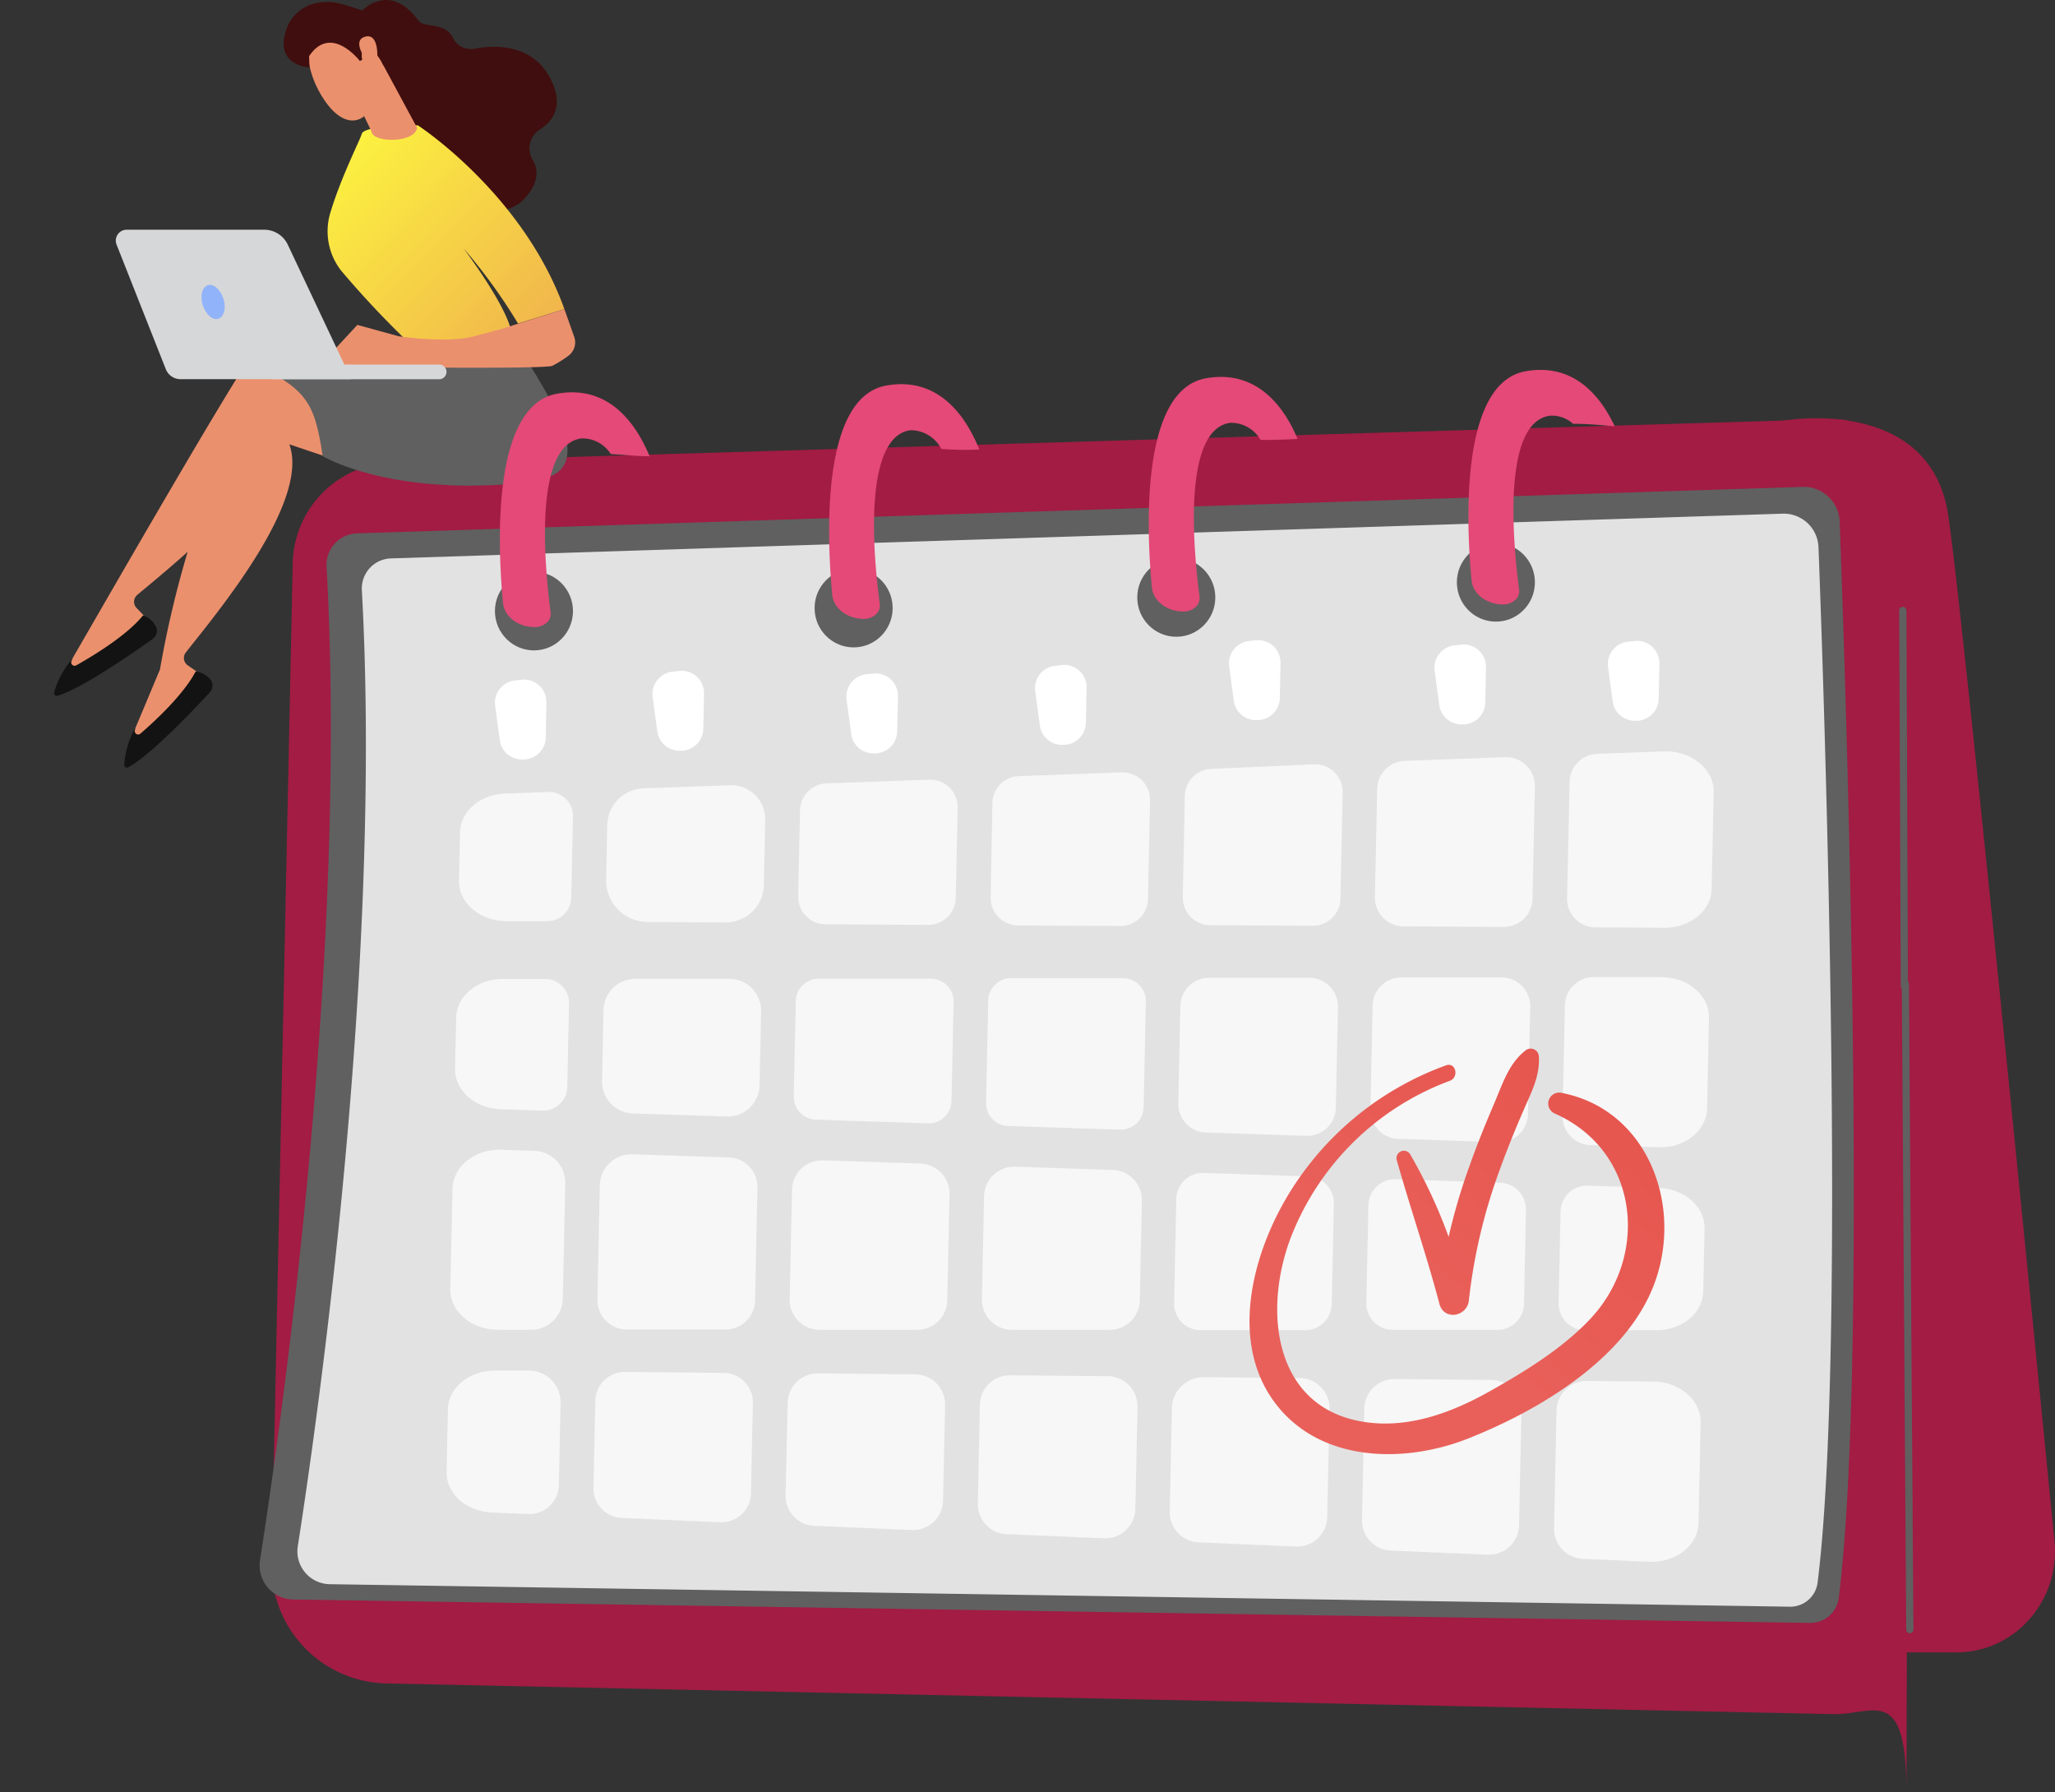
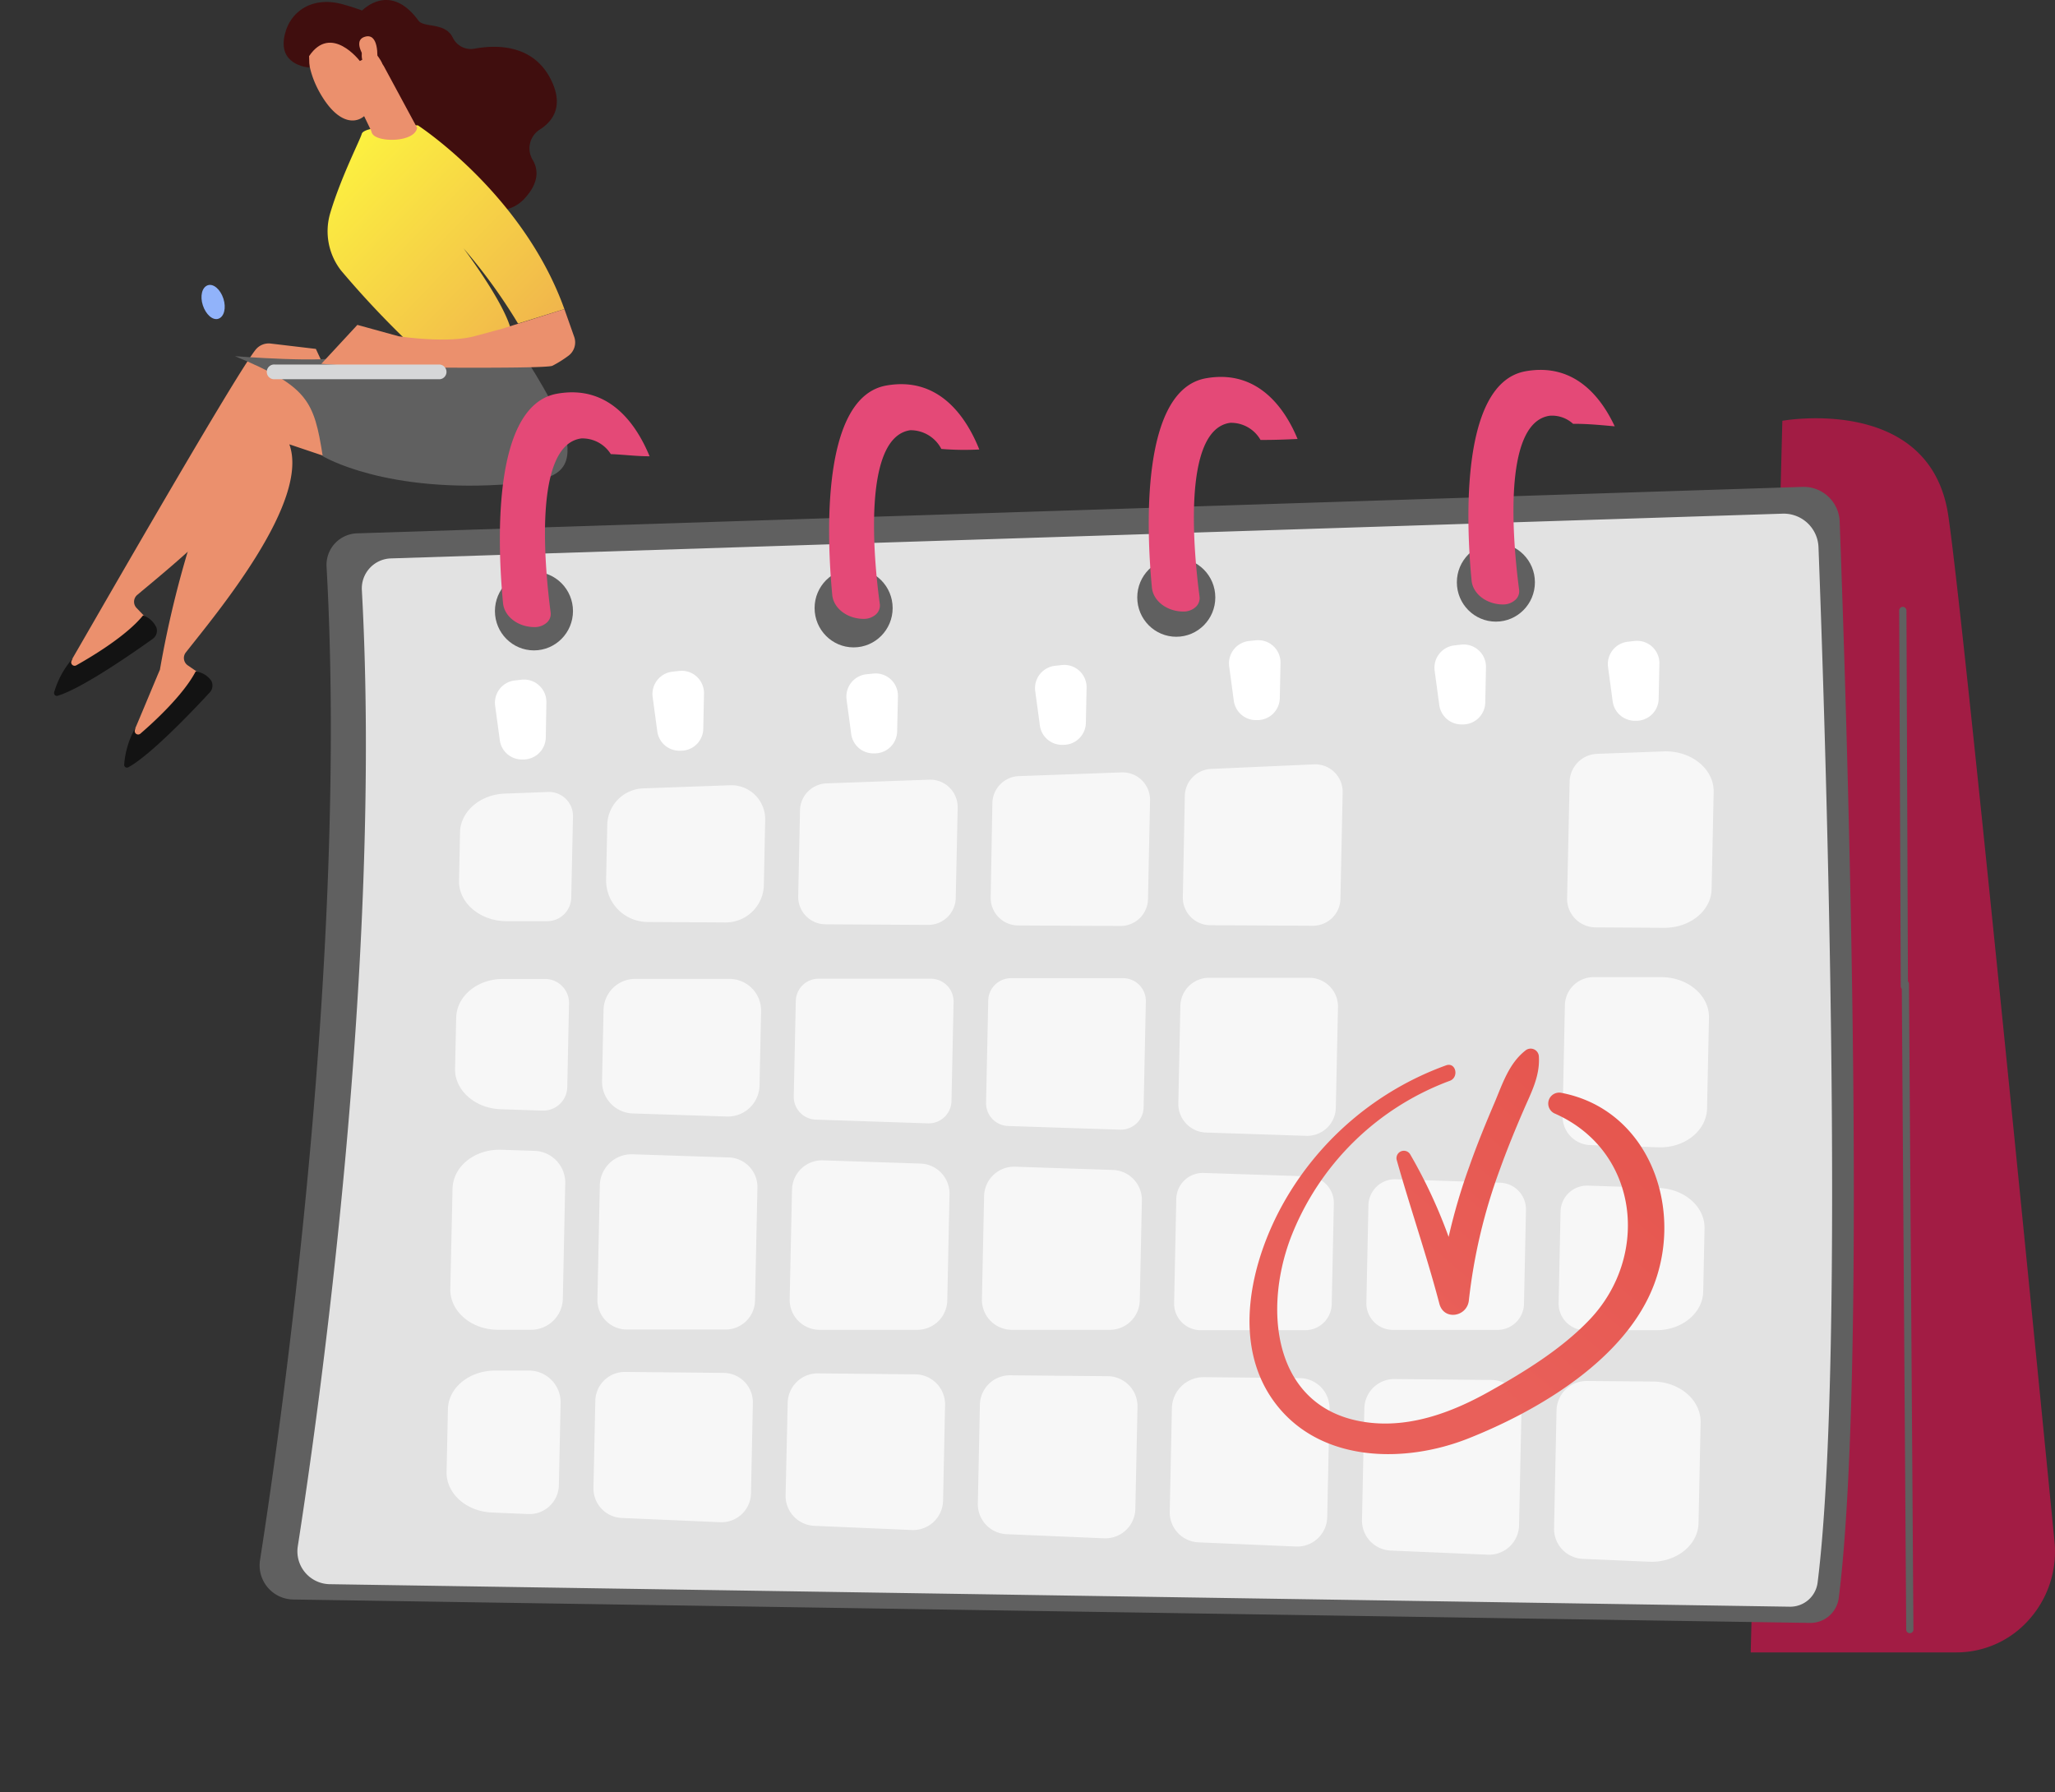
<svg xmlns="http://www.w3.org/2000/svg" xmlns:xlink="http://www.w3.org/1999/xlink" id="Capa_1" data-name="Capa 1" viewBox="0 0 342.26 298.48">
  <rect x="0" y="0" width="342.26" height="298.48" fill="#333333" stroke="none" />
  <defs>
    <style>.cls-1{fill:#a21c44;}.cls-2{fill:#606060;}.cls-3{fill:#e2e2e2;}.cls-4,.cls-5{fill:#fff;}.cls-4{opacity:0.72;}.cls-6{fill:url(#linear-gradient);}.cls-7{fill:url(#linear-gradient-2);}.cls-8{fill:#e44977;}.cls-9{fill:#eb906d;}.cls-10{fill:#131313;}.cls-11{fill:#400e0e;}.cls-12{fill:url(#linear-gradient-3);}.cls-13{fill:#d6d7d8;}.cls-14{fill:#91b3fa;}</style>
    <linearGradient id="linear-gradient" x1="310.77" y1="119.85" x2="228.95" y2="216.21" gradientUnits="userSpaceOnUse">
      <stop offset="0" stop-color="#e1473d" />
      <stop offset="1" stop-color="#e9605a" />
    </linearGradient>
    <linearGradient id="linear-gradient-2" x1="315.66" y1="124" x2="233.84" y2="220.36" xlink:href="#linear-gradient" />
    <linearGradient id="linear-gradient-3" x1="21026.87" y1="24.09" x2="20926.88" y2="120.53" gradientTransform="matrix(-1, 0, 0, 1, 21080.9, 0)" gradientUnits="userSpaceOnUse">
      <stop offset="0" stop-color="#fdf53f" />
      <stop offset="1" stop-color="#d93c65" />
    </linearGradient>
  </defs>
  <path class="cls-1" d="M342.18,256.76c-4.37-44.42-15.3-154.76-17.69-170.88-3-20.27-27.64-15.8-27.64-15.8L291.58,275.2h34.35A16.11,16.11,0,0,0,338,269.67,17,17,0,0,0,342.18,256.76Z" />
-   <path class="cls-1" d="M64.25,280.37a19.53,19.53,0,0,1-19-20L48.75,93.85A17.18,17.18,0,0,1,65.35,77L305.09,69.8c7.13-.21,13,5.57,13,37.76l-.57,190.92c0-18.24-5.53-12.82-12.24-13Z" />
  <path class="cls-2" d="M48.8,266.39a5.68,5.68,0,0,1-5.49-6.57C46.85,237.14,58,159.15,54.39,94.39a5.25,5.25,0,0,1,5-5.56l240.82-7.74a6,6,0,0,1,6.19,5.82c1,27.23,4.84,139.34-.15,179.19a4.76,4.76,0,0,1-4.8,4.19Z" />
  <path class="cls-3" d="M54.89,263.84a5.47,5.47,0,0,1-5.29-6.33C53,235.69,63.7,160.64,60.27,98.32A5,5,0,0,1,65.12,93l231.75-7.45a5.8,5.8,0,0,1,6,5.6c1,26.2,4.65,134.09-.15,172.44a4.59,4.59,0,0,1-4.62,4Z" />
  <path class="cls-4" d="M197.33,132.56,197,149.39a4.59,4.59,0,0,0,4.54,4.7l17.12.09a4.58,4.58,0,0,0,4.59-4.5l.37-17.69a4.58,4.58,0,0,0-4.77-4.69l-17.13.76A4.59,4.59,0,0,0,197.33,132.56Z" />
  <path class="cls-4" d="M137.47,153.94l17.12.1a4.58,4.58,0,0,0,4.59-4.5l.32-15a4.58,4.58,0,0,0-4.73-4.69l-17.13.62a4.58,4.58,0,0,0-4.4,4.5l-.3,14.33A4.57,4.57,0,0,0,137.47,153.94Z" />
  <path class="cls-4" d="M152.47,228.89l-16.28-.16a5,5,0,0,0-5,4.92L130.84,249a5,5,0,0,0,4.77,5.12l16.27.7a5,5,0,0,0,5.19-4.91L157.4,234A5,5,0,0,0,152.47,228.89Z" />
  <path class="cls-4" d="M125.08,248.65l.31-15a4.91,4.91,0,0,0-4.84-5l-16.46-.16a4.91,4.91,0,0,0-4.94,4.83l-.31,14.49a4.92,4.92,0,0,0,4.69,5l16.44.71A4.92,4.92,0,0,0,125.08,248.65Z" />
  <path class="cls-4" d="M126.5,180.79l.26-12.34a5.28,5.28,0,0,0-5.27-5.42l-15.72,0a5.28,5.28,0,0,0-5.25,5.19l-.25,11.8a5.3,5.3,0,0,0,5.09,5.42l15.7.51A5.28,5.28,0,0,0,126.5,180.79Z" />
  <path class="cls-4" d="M125.75,216.65l.4-18.88a4.92,4.92,0,0,0-4.74-5l-16.07-.53a5.29,5.29,0,0,0-5.44,5.19l-.4,19a4.91,4.91,0,0,0,4.9,5h16.45A4.92,4.92,0,0,0,125.75,216.65Z" />
  <path class="cls-4" d="M169.49,154.13l17.12.09a4.58,4.58,0,0,0,4.59-4.5l.34-16.39a4.57,4.57,0,0,0-4.73-4.69l-17.13.62a4.58,4.58,0,0,0-4.4,4.5L165,149.43A4.59,4.59,0,0,0,169.49,154.13Z" />
  <path class="cls-4" d="M157.77,216.57l.37-17.66a5,5,0,0,0-4.81-5.12l-16.28-.54a5,5,0,0,0-5.14,4.91l-.39,18.19a5,5,0,0,0,5,5.13h16.29A5,5,0,0,0,157.77,216.57Z" />
  <path class="cls-4" d="M187.05,162.91l-18.69,0a3.8,3.8,0,0,0-3.77,3.73l-.36,17a3.8,3.8,0,0,0,3.66,3.89l18.68.61a3.79,3.79,0,0,0,3.9-3.72l.37-17.62A3.8,3.8,0,0,0,187.05,162.91Z" />
  <path class="cls-4" d="M196.59,167.57l-.34,16.16a4.77,4.77,0,0,0,4.59,4.89l16.74.55a4.77,4.77,0,0,0,4.9-4.68l.36-16.75a4.78,4.78,0,0,0-4.76-4.89l-16.75,0A4.77,4.77,0,0,0,196.59,167.57Z" />
  <path class="cls-4" d="M135.89,186.47l18.68.62a3.8,3.8,0,0,0,3.9-3.73l.35-16.51A3.8,3.8,0,0,0,155,163l-18.69,0a3.79,3.79,0,0,0-3.77,3.73l-.34,15.86A3.8,3.8,0,0,0,135.89,186.47Z" />
  <path class="cls-4" d="M185.32,194.85l-16.27-.54a5,5,0,0,0-5.15,4.91l-.36,17.13a5,5,0,0,0,5,5.13h16.29a5,5,0,0,0,5-4.91l.35-16.6A5,5,0,0,0,185.32,194.85Z" />
  <path class="cls-4" d="M217.88,195.92l-17.41-.57a4.42,4.42,0,0,0-4.56,4.34L195.55,217a4.43,4.43,0,0,0,4.41,4.54h17.43a4.43,4.43,0,0,0,4.41-4.35l.35-16.68A4.43,4.43,0,0,0,217.88,195.92Z" />
  <path class="cls-4" d="M107.85,153.55l13,.08a6.36,6.36,0,0,0,6.37-6.25l.22-10.8a5.65,5.65,0,0,0-5.83-5.8l-14.47.52a6.21,6.21,0,0,0-6,6.11l-.19,9A6.93,6.93,0,0,0,107.85,153.55Z" />
  <path class="cls-4" d="M93.37,233.69a5.29,5.29,0,0,0-5.21-5.43l-5.66,0c-4.31,0-7.82,2.82-7.9,6.43l-.22,10.45c-.08,3.58,3.26,6.58,7.53,6.76l6.07.26a4.91,4.91,0,0,0,5.1-4.83Z" />
  <path class="cls-4" d="M275.38,230.09,264.24,230a5,5,0,0,0-5,4.92l-.41,19.58a5,5,0,0,0,4.77,5.12l11.08.48c4.42.19,8.13-2.72,8.21-6.43l.35-16.79C283.29,233.18,279.76,230.14,275.38,230.09Z" />
  <path class="cls-4" d="M82.94,221.47h5.53a5.29,5.29,0,0,0,5.27-5.19l.4-19.19a5.29,5.29,0,0,0-5.09-5.42l-5.56-.18c-4.39-.15-8,2.74-8.12,6.43L75,214.7C74.94,218.41,78.52,221.47,82.94,221.47Z" />
  <path class="cls-4" d="M83.41,184.74l7,.23A4,4,0,0,0,94.48,181l.29-13.86a4,4,0,0,0-4-4.1l-7,0c-4.26,0-7.71,2.86-7.79,6.43L75.79,178C75.72,181.58,79.11,184.6,83.41,184.74Z" />
  <path class="cls-4" d="M277.15,125.14l-11.16.41a4.76,4.76,0,0,0-4.57,4.68L261,149.56a4.76,4.76,0,0,0,4.72,4.89l11.49.07c4.29,0,7.78-2.84,7.86-6.44l.34-16.17C285.5,128.09,281.7,125,277.15,125.14Z" />
  <path class="cls-4" d="M184.49,229.2l-16.29-.15a5,5,0,0,0-5,4.91l-.34,16.43a5,5,0,0,0,4.77,5.12l16.27.69a5,5,0,0,0,5.19-4.91l.36-17A5,5,0,0,0,184.49,229.2Z" />
  <path class="cls-4" d="M276.68,162.74l-11.31,0a4.78,4.78,0,0,0-4.74,4.69l-.38,18.39a4.77,4.77,0,0,0,4.59,4.89l11.36.37c4.38.15,8-2.75,8.11-6.43l.32-15.15C284.71,165.8,281.11,162.74,276.68,162.74Z" />
  <path class="cls-4" d="M276.27,197.85l-11.81-.39a4.42,4.42,0,0,0-4.55,4.35L259.59,217a4.43,4.43,0,0,0,4.41,4.54h11.87c4.26,0,7.72-2.85,7.8-6.43l.22-10.45C284,201,280.57,198,276.27,197.85Z" />
  <path class="cls-4" d="M227.91,200.75l-.34,16.2a4.43,4.43,0,0,0,4.41,4.54h17.43a4.42,4.42,0,0,0,4.41-4.35l.33-15.63a4.43,4.43,0,0,0-4.27-4.53l-17.41-.58A4.43,4.43,0,0,0,227.91,200.75Z" />
  <path class="cls-4" d="M248.51,229.83l-16.28-.16a5,5,0,0,0-5,4.92l-.39,18.52a5,5,0,0,0,4.77,5.13l16.27.69A5,5,0,0,0,253,254l.4-19.06A5,5,0,0,0,248.51,229.83Z" />
  <path class="cls-4" d="M84.32,153.42l6.82,0a4,4,0,0,0,4-3.93L95.43,136a4,4,0,0,0-4.13-4.1l-7.21.27c-4.13.14-7.4,3-7.47,6.42l-.17,8.09C76.37,150.34,79.92,153.39,84.32,153.42Z" />
  <path class="cls-4" d="M216.49,229.52l-16-.16a5.28,5.28,0,0,0-5.31,5.19l-.36,17.2a5,5,0,0,0,4.77,5.12l16.27.7a5,5,0,0,0,5.19-4.92l.38-18A5,5,0,0,0,216.49,229.52Z" />
-   <path class="cls-4" d="M229.37,131.39l-.38,18a4.78,4.78,0,0,0,4.72,4.89l16.75.09a4.77,4.77,0,0,0,4.78-4.68l.39-18.69a4.77,4.77,0,0,0-4.92-4.89l-16.76.61A4.76,4.76,0,0,0,229.37,131.39Z" />
-   <path class="cls-4" d="M228.61,167.51l-.36,17.28a4.76,4.76,0,0,0,4.59,4.88l16.74.55a4.75,4.75,0,0,0,4.9-4.68l.38-17.86a4.78,4.78,0,0,0-4.76-4.89l-16.75,0A4.78,4.78,0,0,0,228.61,167.51Z" />
  <path class="cls-5" d="M82.47,117.56l.77,5.7a3.71,3.71,0,0,0,3.6,3.23h.26a3.74,3.74,0,0,0,3.8-3.66L91,117a3.73,3.73,0,0,0-4.12-3.8l-1.16.13A3.73,3.73,0,0,0,82.47,117.56Z" />
  <path class="cls-5" d="M108.7,116.09l.77,5.7a3.72,3.72,0,0,0,3.6,3.24h.27a3.72,3.72,0,0,0,3.79-3.66l.12-5.83a3.72,3.72,0,0,0-4.12-3.8l-1.16.13A3.74,3.74,0,0,0,108.7,116.09Z" />
  <path class="cls-5" d="M141,116.54l.77,5.7a3.71,3.71,0,0,0,3.6,3.23h.26a3.73,3.73,0,0,0,3.79-3.66l.13-5.83a3.72,3.72,0,0,0-4.12-3.8l-1.16.12A3.74,3.74,0,0,0,141,116.54Z" />
  <path class="cls-5" d="M172.42,115.12l.77,5.7a3.72,3.72,0,0,0,3.6,3.23h.27a3.73,3.73,0,0,0,3.79-3.66l.12-5.83a3.72,3.72,0,0,0-4.11-3.8l-1.16.13A3.74,3.74,0,0,0,172.42,115.12Z" />
  <path class="cls-5" d="M204.72,111l.77,5.7a3.72,3.72,0,0,0,3.6,3.23h.27a3.73,3.73,0,0,0,3.79-3.66l.12-5.83a3.72,3.72,0,0,0-4.11-3.8l-1.17.12A3.75,3.75,0,0,0,204.72,111Z" />
  <path class="cls-5" d="M238.94,111.71l.77,5.7a3.73,3.73,0,0,0,3.6,3.24h.27a3.72,3.72,0,0,0,3.79-3.66l.12-5.83a3.72,3.72,0,0,0-4.12-3.8l-1.16.13A3.74,3.74,0,0,0,238.94,111.71Z" />
  <path class="cls-5" d="M267.82,111.1l.77,5.7a3.73,3.73,0,0,0,3.6,3.24h.27a3.72,3.72,0,0,0,3.79-3.66l.12-5.83a3.72,3.72,0,0,0-4.12-3.8l-1.16.13A3.74,3.74,0,0,0,267.82,111.1Z" />
  <path class="cls-6" d="M256.3,176a1.37,1.37,0,0,0-2.29-1c-2.65,2.1-3.73,5.38-5,8.43-1.52,3.56-3,7.15-4.28,10.8A98.29,98.29,0,0,0,241.27,206a85.1,85.1,0,0,0-6.41-13.76,1.23,1.23,0,0,0-2.25.9c2.25,8,5,15.93,7.12,24,.75,2.85,4.62,2.18,4.91-.57a92.1,92.1,0,0,1,5.13-21.72c1.21-3.37,2.56-6.68,4-10C255,182,256.49,179.26,256.3,176Z" />
  <path class="cls-7" d="M260,182a1.82,1.82,0,0,0-1,3.48c14,6.22,15.84,23.73,5.72,34.33-4.68,4.91-10.9,8.71-16.78,12s-12.62,5.86-19.55,5.16c-16-1.63-18.23-18.09-13.43-30.8A45.25,45.25,0,0,1,241.48,180c1.56-.59,1-3.15-.64-2.57a51,51,0,0,0-27,22.79c-5.5,9.74-8.8,23.49-1.6,33.27,7.46,10.13,21.62,10.31,32.28,6.09,11.74-4.65,26.34-13.26,31-25.75C280.42,200.72,274.38,184.72,260,182Z" />
  <path class="cls-2" d="M318.08,272a.6.6,0,0,1-.6-.6l-.74-107.51a.62.62,0,0,1,.6-.62h0a.6.6,0,0,1,.6.61l.74,107.51a.6.6,0,0,1-.6.61Z" />
  <path class="cls-2" d="M317.18,164.84a.6.6,0,0,1-.61-.6l-.26-62.55a.61.61,0,0,1,.6-.62h0a.62.62,0,0,1,.61.61l.25,62.55a.59.59,0,0,1-.6.61Z" />
  <ellipse class="cls-2" cx="88.93" cy="101.77" rx="6.5" ry="6.55" />
  <ellipse class="cls-2" cx="142.17" cy="101.27" rx="6.5" ry="6.55" />
  <ellipse class="cls-2" cx="195.91" cy="99.5" rx="6.5" ry="6.55" />
  <ellipse class="cls-2" cx="249.14" cy="96.98" rx="6.5" ry="6.55" />
  <path class="cls-8" d="M268.93,71c-2.3-4.92-6.75-10.61-14.84-9.17-10.94,1.94-9.91,25.34-9,34.84.21,2.24,2.5,4,5.25,4a3,3,0,0,0,2-.73,1.92,1.92,0,0,0,.67-1.7c-.94-7.18-3-27.86,5.1-29A5.19,5.19,0,0,1,262,70.59C264.31,70.56,266.62,70.8,268.93,71Z" />
  <path class="cls-8" d="M216.11,73.11C214,68,209.47,61.47,200.85,63c-10.94,1.94-9.91,25.35-9,34.85.21,2.24,2.5,4,5.26,4a3,3,0,0,0,2-.73,2,2,0,0,0,.68-1.7c-.95-7.18-3-27.88,5.09-29a5.64,5.64,0,0,1,5.06,2.85C212,73.28,214.05,73.21,216.11,73.11Z" />
  <path class="cls-8" d="M163.1,74.86c-2.06-5.16-6.56-12.24-15.49-10.65-10.93,1.94-9.9,25.36-9,34.86.2,2.23,2.49,4,5.25,4a3,3,0,0,0,2-.72,2,2,0,0,0,.68-1.7c-1-7.19-3-27.89,5.09-29a5.77,5.77,0,0,1,5.15,3.12A47.93,47.93,0,0,0,163.1,74.86Z" />
  <path class="cls-9" d="M12,109.78c.05,0,27-47.13,30.59-51.56a2.79,2.79,0,0,1,2.51-1l7.51.89,8.82,19.08L46.76,68.63c1.45,10.05-17.43,25-23.9,30.45a1.49,1.49,0,0,0-.12,2.17l2.59,2.7a29.59,29.59,0,0,1-14.67,8.34Z" />
  <path class="cls-10" d="M23.83,102.49a3.84,3.84,0,0,1,2.21,2,1.67,1.67,0,0,1-.63,1.93c-2.72,1.95-11.68,8.23-15.81,9.46a.47.47,0,0,1-.59-.55,14.91,14.91,0,0,1,3.11-5.69l-.2.41a.57.57,0,0,0,.8.75C15.48,109.25,21.12,105.84,23.83,102.49Z" />
  <path class="cls-9" d="M22.5,121.34c.05,0,4.08-9.75,4.13-9.78A171.19,171.19,0,0,1,42,64.66a2.81,2.81,0,0,1,2.26-1.5l7.53-.65,12.5,16.91L48.19,74c3.46,9.55-12,28-17.24,34.66a1.49,1.49,0,0,0,.32,2.15l3.08,2.12a29.62,29.62,0,0,1-12.67,11.14Z" />
  <path class="cls-10" d="M32.59,111.82a3.79,3.79,0,0,1,2.57,1.51,1.69,1.69,0,0,1-.23,2c-2.26,2.45-9.77,10.42-13.57,12.46a.46.46,0,0,1-.68-.42,14.75,14.75,0,0,1,1.89-6.2l-.11.43a.57.57,0,0,0,.93.58C25.78,120.13,30.61,115.64,32.59,111.82Z" />
  <path class="cls-2" d="M87.08,59s6.82,10.14,7.37,14.77-1.88,6.22-9,6.81c-21.23,1.75-31.7-4.61-31.7-4.61-1.45-9.26-2.48-11.61-14.61-16.65,0,0,15.34,1.22,18.43,0S87.08,59,87.08,59Z" />
  <path class="cls-11" d="M59.9,2.16s4.75-5.62,9.79,1.27c.92,1.25,4.43.22,5.72,2.83A3.32,3.32,0,0,0,79,8.11c3.69-.68,9.71-.74,12.68,5,2.27,4.4.52,7-1.75,8.45a3.71,3.71,0,0,0-1.25,5c1,1.64,1.14,3.87-1.35,6.54-5.59,6-16.66-3.8-16.66-3.8L61.87,8.55Z" />
  <path class="cls-12" d="M68.65,57.61A156.63,156.63,0,0,1,56.8,45.05,10.65,10.65,0,0,1,55,35.49c1.79-6,5-12.23,5.25-13.2.44-1.49,9.34-1.42,9.34-1.42S87.1,32.23,94,51.48l-7.72,2.41a91.18,91.18,0,0,0-9.09-12.55S85,51.67,85.26,55.9Z" />
  <path class="cls-9" d="M53.52,60.59l6-6.48L66.38,56s8,1.24,12.62,0l4.6-1.24L94,51.48l1.63,4.61a2.77,2.77,0,0,1-1,3.19A19,19,0,0,1,92,60.92c-1.37.59-31.51.19-31.51.19Z" />
  <path class="cls-9" d="M63.47,10.17l6,11.12c-.39,2.43-6.51,2.49-7.45,1a1.32,1.32,0,0,1-.19-.49l-3.58-7.43c-.15-.72,1.84-3.16,2.49-3.51L63.1,9.63C64,9.14,60.19,9.11,63.47,10.17Z" />
  <path class="cls-9" d="M51.37,7.55s-.68,3.76,2.28,8.54S59.54,20.65,61,19a10.53,10.53,0,0,0,2.47-9.31C62.69,4.88,52.39,2.76,51.37,7.55Z" />
  <path class="cls-11" d="M59.93,10.16s-4.78-6.28-8.45-.81l.06,1.9S46.76,11,47.28,6.62,51.7-.79,57.1.72s8.56,3.21,9.17,7-2.45,3.13-2.45,3.13-1.17-2.58-2.58-2.76-.91,1.87-.91,1.87Z" />
  <path class="cls-9" d="M61,10s-2.48-3.21-.22-3.88,2.17,3.15,2,4.57Z" />
  <path class="cls-13" d="M73.27,63.16H73.2l-27.43,0a1.23,1.23,0,1,1,0-2.45l27.44,0a1.23,1.23,0,0,1,.06,2.45Z" />
-   <path class="cls-13" d="M21.11,38.26H44a4.34,4.34,0,0,1,3.93,2.49l10.57,22.4H30.07a2.64,2.64,0,0,1-2.46-1.68L19.42,40.75A1.81,1.81,0,0,1,21.11,38.26Z" />
  <path class="cls-14" d="M37.21,49.74c.49,1.54.13,3-.82,3.34s-2.11-.7-2.61-2.24-.13-3,.82-3.33S36.71,48.2,37.21,49.74Z" />
  <path class="cls-8" d="M92.78,65.57c-10.94,1.94-9.91,25.37-9,34.87.21,2.24,2.5,4,5.26,4a3,3,0,0,0,2-.72,1.92,1.92,0,0,0,.67-1.7c-.94-7.18-3-27.91,5.1-29a5.58,5.58,0,0,1,4.92,2.61c2.15.08,4.3.37,6.46.36C106.05,70.82,101.56,64,92.78,65.57Z" />
</svg>